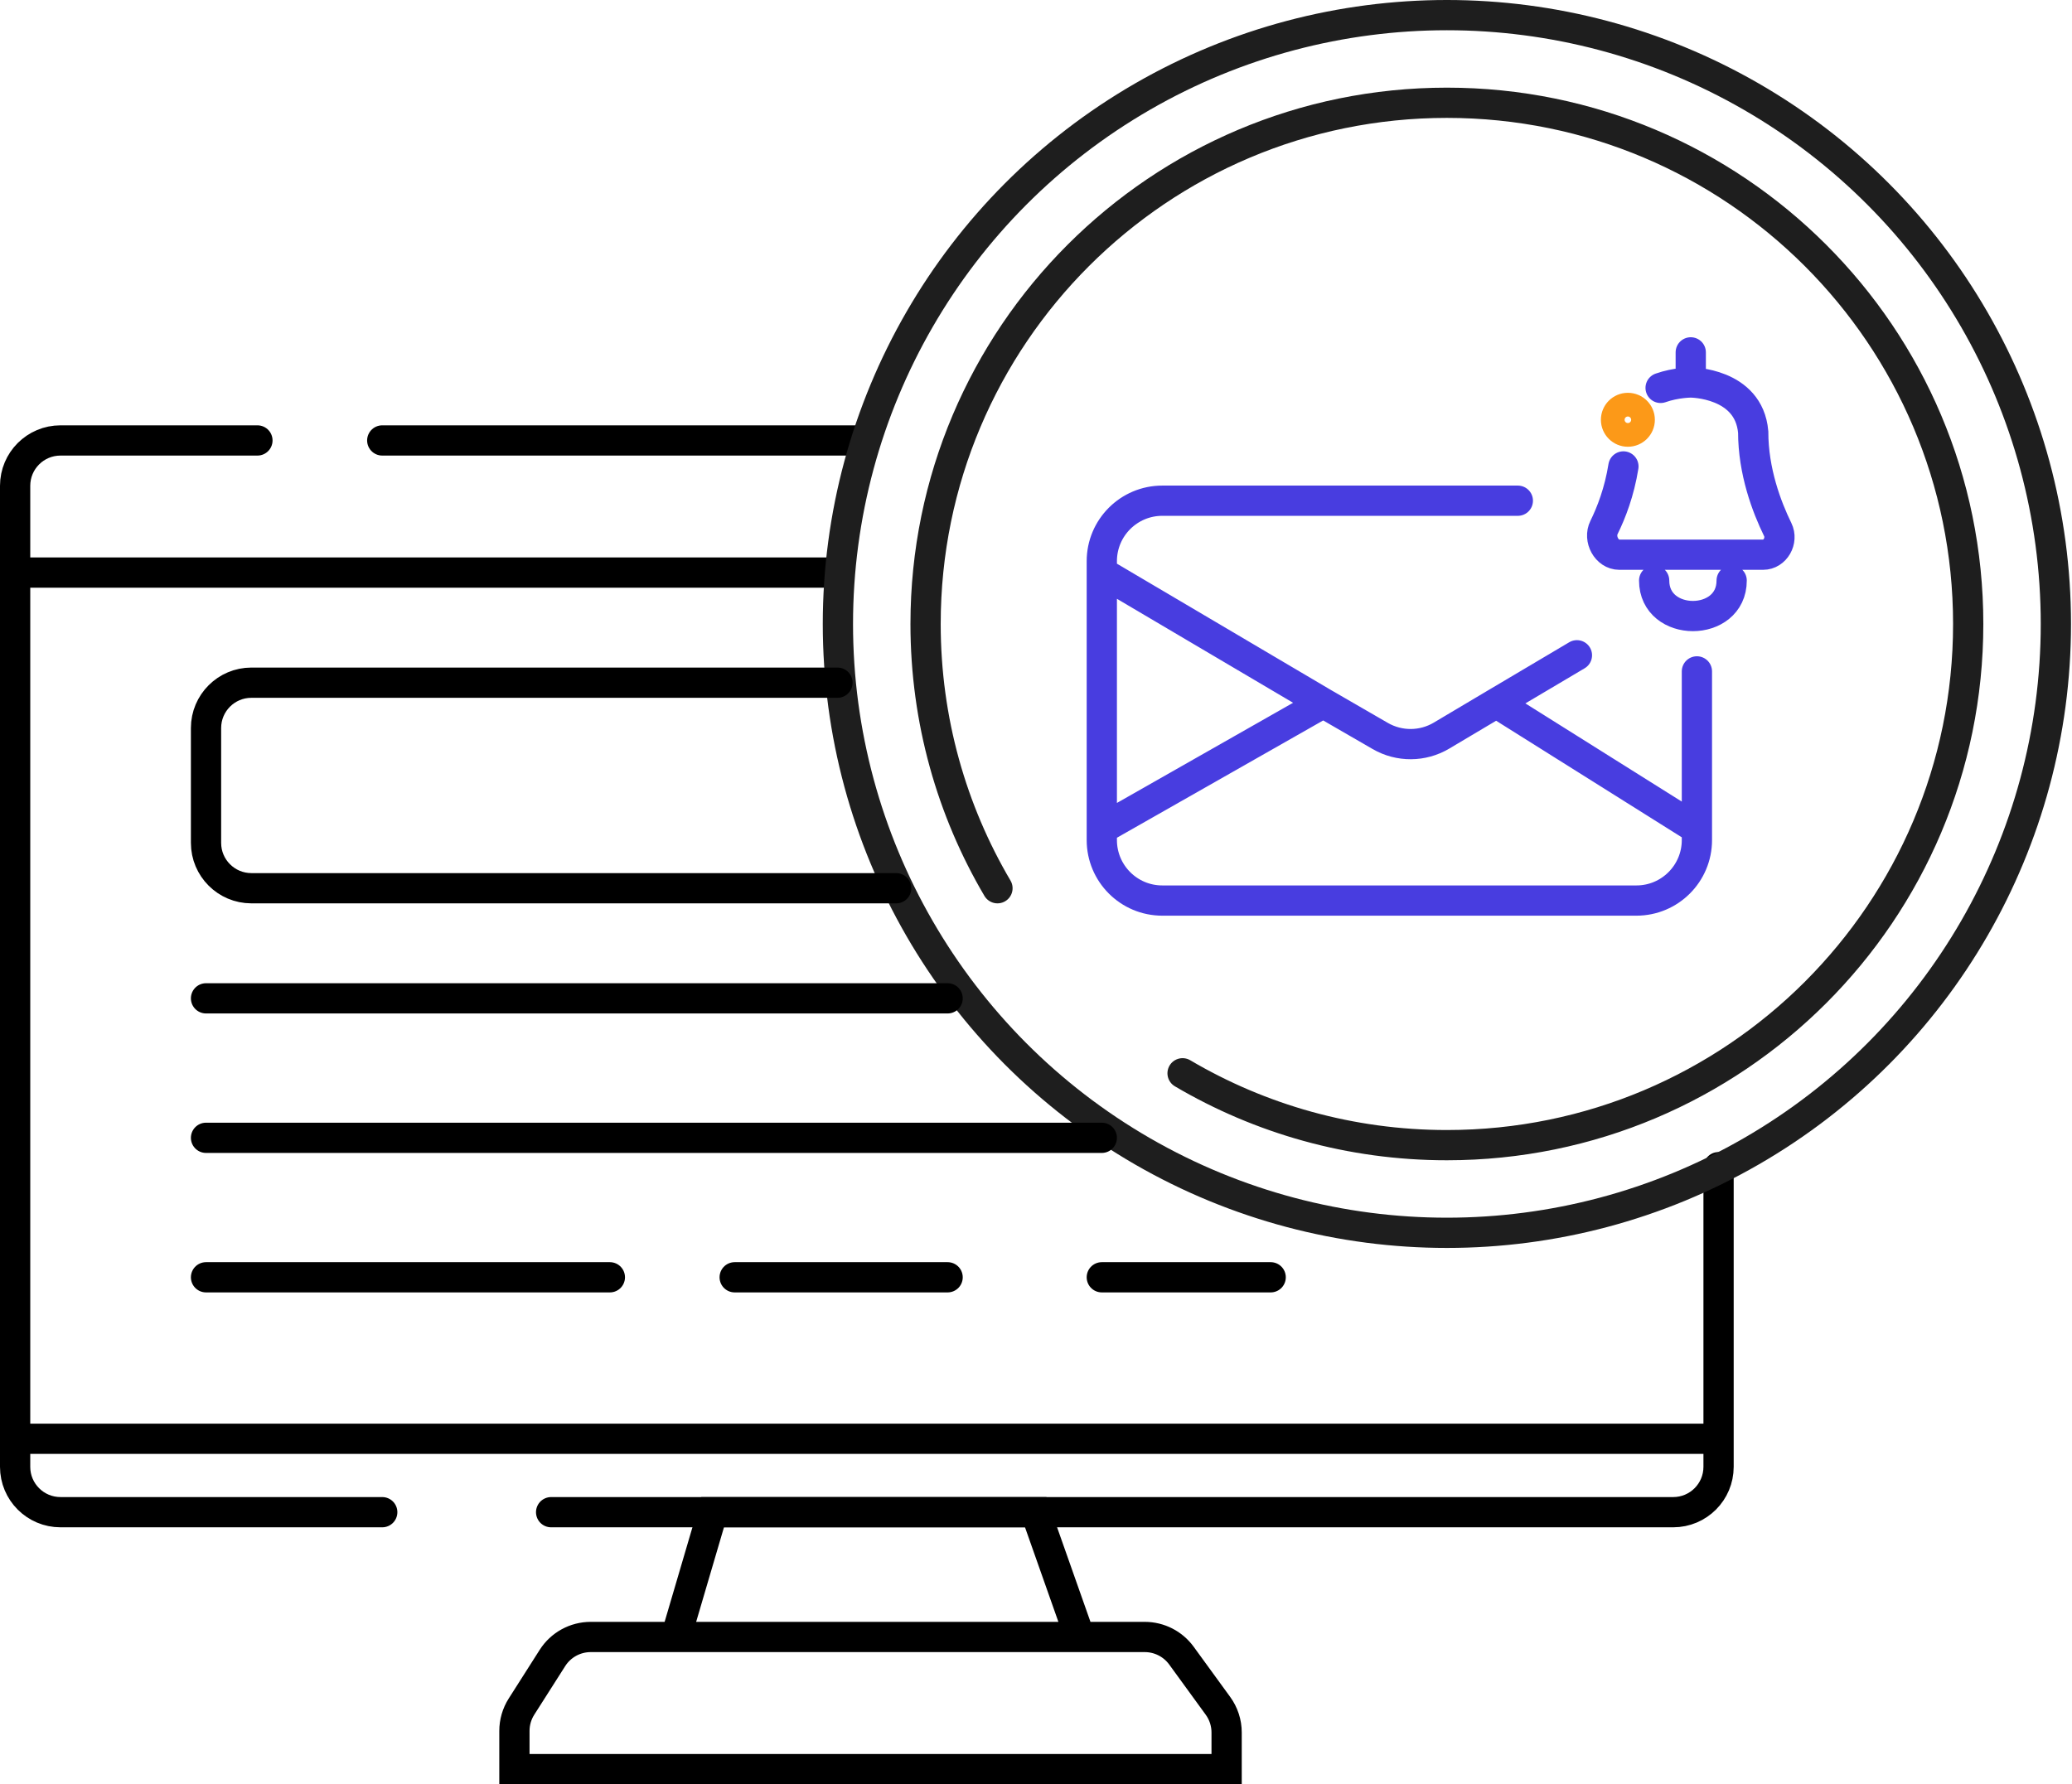
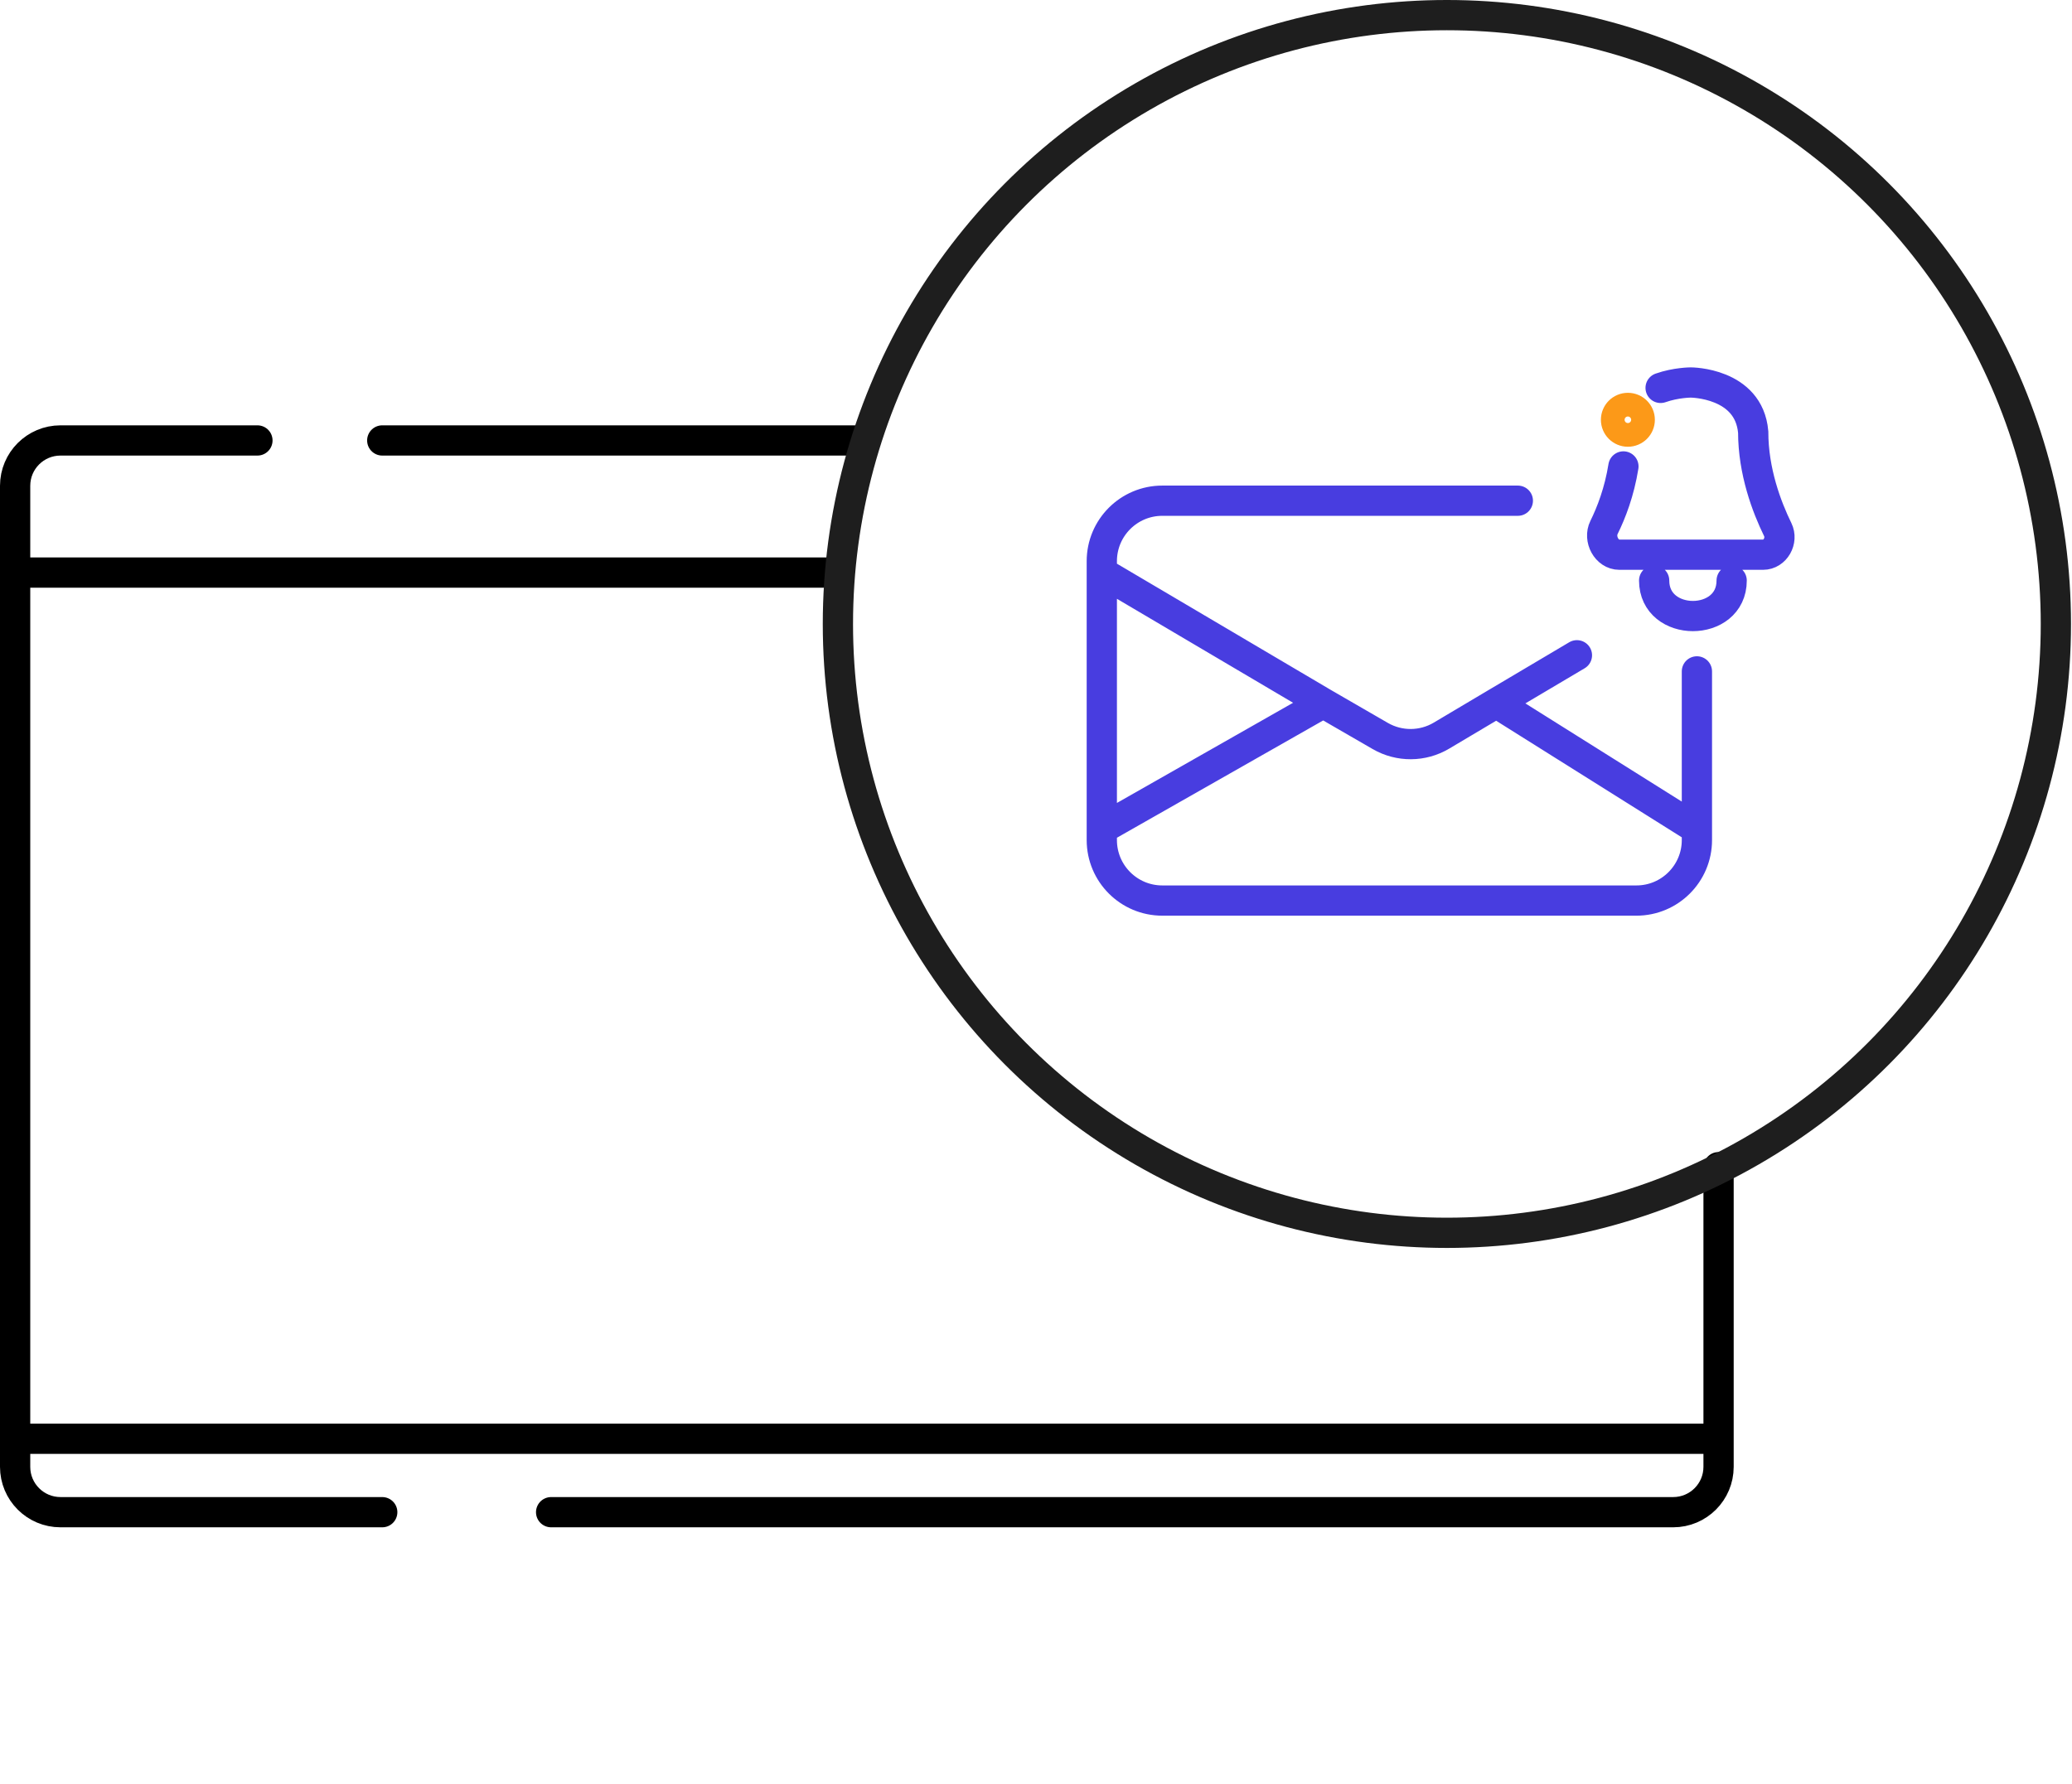
<svg xmlns="http://www.w3.org/2000/svg" width="137" height="118" viewBox="0 0 137 118" fill="none">
  <path d="M17.021 29.129H4C2.343 29.129 1 30.472 1 32.129V37.867M25.274 29.129H56.83M1 37.867H55.373M1 37.867V95.153M25.274 100.008H4C2.343 100.008 1 98.665 1 97.008V95.153M36.44 100.008H110.631C112.288 100.008 113.631 98.665 113.631 97.008V95.153M113.631 77.191V95.153M1 95.153H113.631" stroke="black" stroke-width="2" stroke-linecap="round" />
-   <path d="M71.394 108.261L68.481 100.008H47.12L44.693 108.261M71.394 108.261H44.693M71.394 108.261H75.692C76.652 108.261 77.554 108.721 78.118 109.497L80.53 112.813C80.903 113.325 81.104 113.943 81.104 114.577V117H34.013V114.475C34.013 113.905 34.175 113.346 34.481 112.865L36.527 109.651C37.077 108.785 38.032 108.261 39.058 108.261H44.693" stroke="black" stroke-width="2" stroke-linecap="round" />
  <circle cx="95.668" cy="41.266" r="40.266" stroke="#1E1E1E" stroke-width="2" />
-   <path d="M65.952 58.743C62.932 53.618 61.199 47.644 61.199 41.266C61.199 22.229 76.631 6.797 95.668 6.797C114.705 6.797 130.137 22.229 130.137 41.266C130.137 60.302 114.705 75.734 95.668 75.734C89.289 75.734 83.315 74.002 78.191 70.981" stroke="#1E1E1E" stroke-width="2" stroke-linecap="round" />
-   <path d="M109.372 38.393C109.372 41.525 114.497 41.525 114.497 38.393M111.792 25.296C111.792 25.296 115.636 25.296 115.921 28.57C115.921 31.174 116.813 33.531 117.544 35.025C117.899 35.75 117.381 36.685 116.574 36.685H107.069C106.225 36.685 105.681 35.643 106.055 34.886C106.544 33.896 107.071 32.525 107.34 30.848M111.792 25.296V23.303M111.792 25.296C111.792 25.296 110.817 25.296 109.799 25.653" stroke="#483DE0" stroke-width="2" stroke-linecap="round" />
+   <path d="M109.372 38.393C109.372 41.525 114.497 41.525 114.497 38.393M111.792 25.296C111.792 25.296 115.636 25.296 115.921 28.57C115.921 31.174 116.813 33.531 117.544 35.025C117.899 35.75 117.381 36.685 116.574 36.685H107.069C106.225 36.685 105.681 35.643 106.055 34.886C106.544 33.896 107.071 32.525 107.34 30.848M111.792 25.296M111.792 25.296C111.792 25.296 110.817 25.296 109.799 25.653" stroke="#483DE0" stroke-width="2" stroke-linecap="round" />
  <circle cx="107.635" cy="27.762" r="1" stroke="#FC9918" stroke-width="1.568" />
  <path d="M100.359 33.114H76.851C74.641 33.114 72.851 34.905 72.851 37.114V37.85M112.199 44.402V54.822M112.199 54.822V55.558C112.199 57.767 110.408 59.558 108.199 59.558H76.851C74.641 59.558 72.851 57.767 72.851 55.558V54.822M112.199 54.822L98.938 46.494M98.938 46.494L104.266 43.336M98.938 46.494L95.311 48.65C94.066 49.39 92.518 49.4 91.264 48.675L87.493 46.494M87.493 46.494L72.851 54.822M87.493 46.494L72.851 37.85M72.851 54.822V37.85" stroke="#483DE0" stroke-width="2" stroke-linecap="round" />
-   <path d="M55.373 45.149H16.622C14.966 45.149 13.622 46.492 13.622 48.149V55.743C13.622 57.4 14.966 58.743 16.622 58.743H59.257M13.622 66.025H62.656M13.622 75.249H72.851M13.622 84.473H40.324M48.577 84.473H62.656M72.851 84.473H84.017" stroke="black" stroke-width="2" stroke-linecap="round" />
</svg>